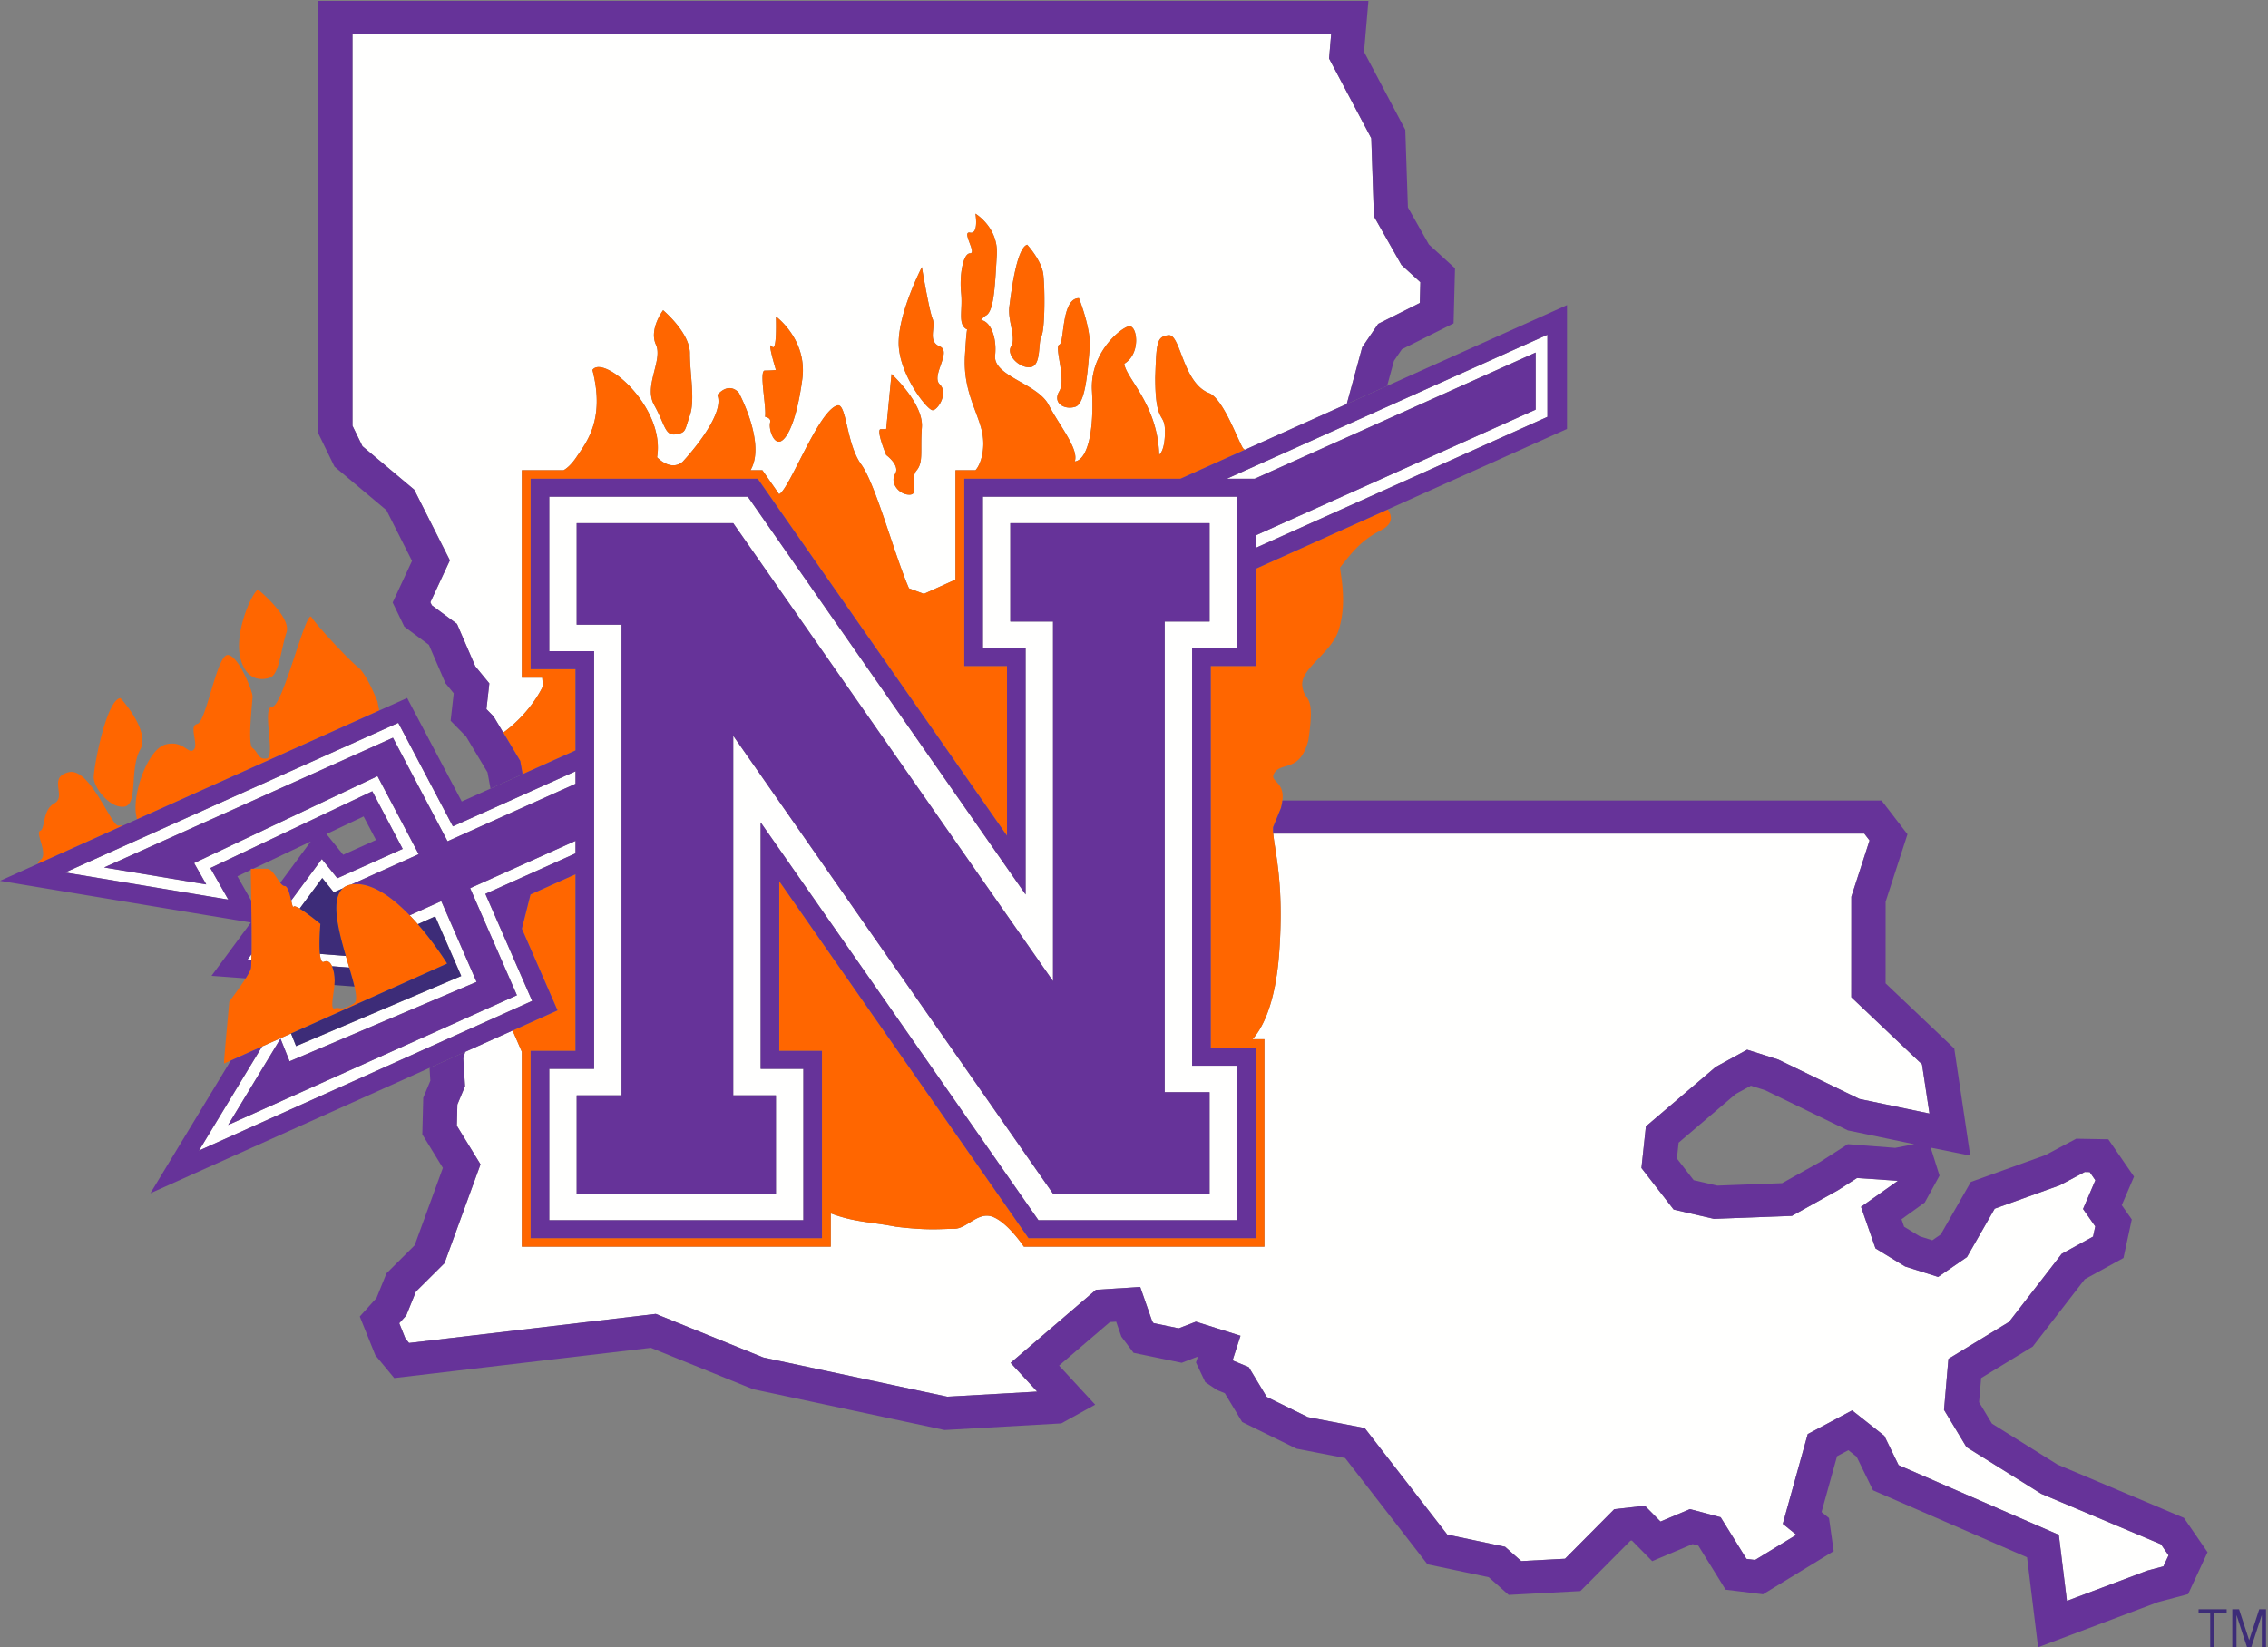
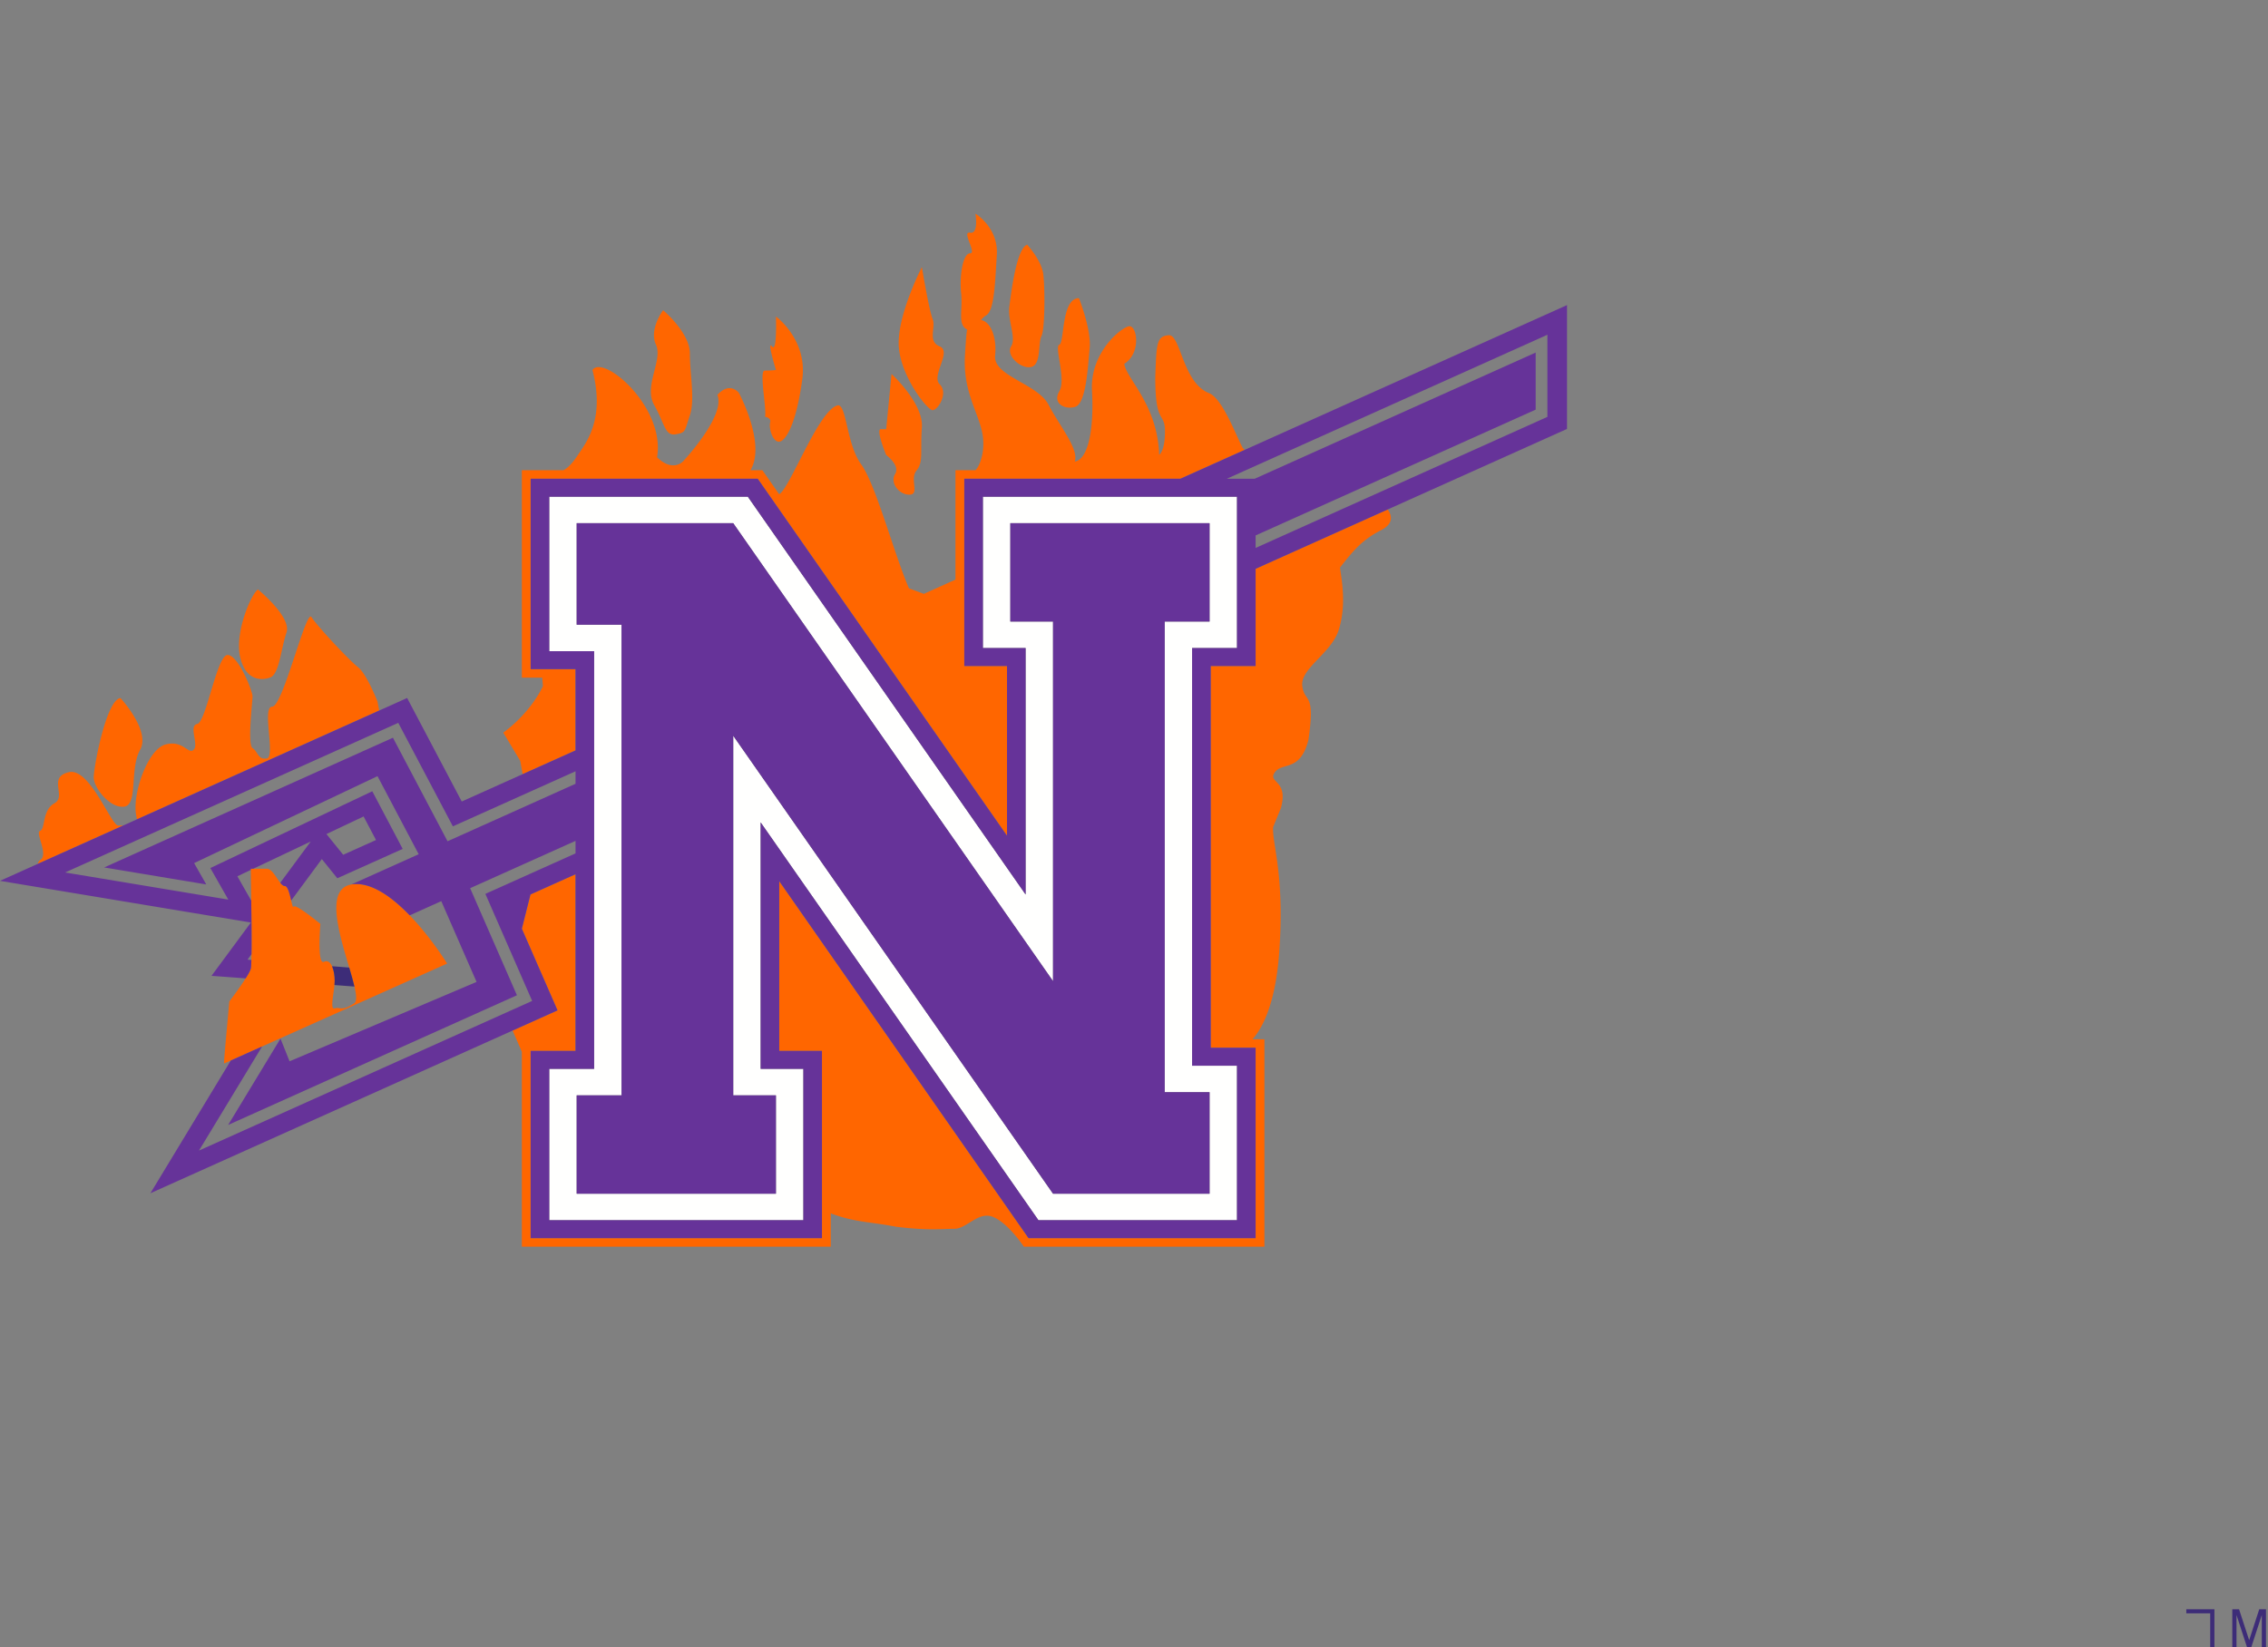
<svg xmlns="http://www.w3.org/2000/svg" width="479" height="348">
  <rect width="100%" height="100%" fill="#808080" stroke="none" />
  <g fill="none" fill-rule="evenodd">
-     <path d="M138.538 72.819c-1.509-3.28 1.508-7.284 1.508-7.284s5.65 4.733 5.65 9.103c0 4.376 1.135 9.83 0 13.114-1.131 3.278-.751 3.639-3.013 4.005-2.264.359-2.263-2.185-4.523-6.194-2.266-4.003 1.886-9.467.378-12.744zm22.988 5.465c1.513 0 2.35-.126 2.35-.126s-1.969-6.429-.837-4.974c1.129 1.454.837-6.322.837-6.322s6.701 4.867 5.571 13.238c-1.134 8.376-3.017 12.386-4.522 13.111-1.51.729-2.64-2.55-2.264-4.004.179-.693-.48-1.053-1.076-1.158.347-2.008-1.328-9.765-.059-9.765zm24.502 12.38h1.133l1.131-11.65s6.785 6.185 6.407 11.285c-.373 5.099.378 7.285-1.13 9.103-1.507 1.82.757 5.105-1.507 5.105-2.262 0-4.144-2.561-3.014-4.374 1.129-1.823-1.887-4.004-1.887-4.004s-2.262-5.465-1.133-5.465zm8.671-34.233s1.512 9.104 2.263 10.925c.751 1.82-1.132 4.736 1.508 5.828 2.638 1.091-1.885 6.191 0 8.013 1.884 1.815-.376 5.46-1.508 5.46-1.132 0-7.162-7.643-7.162-14.201 0-6.558 4.899-16.025 4.899-16.025zm18.471 8.376c.379-2.914 1.508-12.38 3.771-13.112 0 0 3.015 3.285 3.395 6.196.373 2.912.373 11.648-.38 13.105-.754 1.46 0 6.192-2.264 6.557-2.263.365-5.273-2.547-4.143-4.369 1.126-1.822-.754-5.464-.379-8.377zm10.557 8.012c1.128-.363.374-9.831 4.145-9.831 0 0 2.637 6.551 2.267 10.558-.382 4.007-.757 11.653-3.024 12.385-2.26.726-4.897-.732-3.388-3.275 1.512-2.556-1.135-9.472 0-9.837zM87.475 103.442l7.536 14.935-4.12 8.854.313.646 5.311 3.93 3.861 8.948 2.972 3.617-.615 5.434 1.508 1.539 2.054 3.429c6.06-4.469 8.376-9.835 8.376-9.835l-.157-1.777h-4.303V99.336h8.819c.626-.346 1.612-1.118 2.762-2.838 1.972-2.961 6.065-7.792 3.333-18.336 2.337-3.377 15.463 7.903 13.645 18.444 3.316 3.218 5.462.889 5.462.889s9.089-9.667 7.274-14.06c2.645-2.95 4.544-.442 4.544-.442s5.458 10.101 2.729 15.819l-.26.524h2.497l3.538 5.069c2.25-1.114 8.397-17.995 12.416-18.778 1.831-.169 1.821 8.251 4.904 12.464 3.082 4.219 6.931 18.876 10.1 26.196l3.15 1.172 6.672-3.013v-23.11h4.227c1.128-1.199 2.137-4.495 1.411-7.997-.909-4.387-4.088-8.782-3.634-16.255.171-2.762.275-4.438.458-5.489a.824.824 0 0 1-.137-.056c-1.883-1.089-.754-4.004-1.13-7.646-.378-3.642.376-8.374 1.886-8.374 1.507 0-1.886-4.737 0-4.37 1.887.366 1.135-4.011 1.135-4.011s4.9 2.917 4.518 8.747c-.374 5.822-.515 11.75-2.259 12.744-.422.233-.766.592-1.081.982 1.953.282 3.385 3.517 2.98 7.473-.46 4.395 8.955 5.926 11.293 10.437 2.346 4.504 6.437 9.335 5.528 11.974 2.881-.398 4.093-7.033 3.637-14.938-.455-7.909 5.909-13.179 7.731-13.618 1.817-.444 2.731 5.709-.911 7.906.378 3.142 7.016 8.561 7.371 19.218 0 0 1.223-.698 1.223-4.911 0-4.219-2.052-1.241-2.052-11.41.256-7.196.256-8.681 2.82-8.927 2.572-.244 2.924 10.162 8.652 12.279 2.899 1.361 5.723 9.298 7.007 11.529.065.111.225.252.43.406 7.568-3.401 14.793-6.648 21.535-9.675l3.274-12.013 3.361-4.924 8.795-4.411.116-4.39-4.003-3.655-5.804-10.251-.56-16.505-8.915-16.841.447-5.176H74.442v82.76l2.104 4.322 10.929 9.172zM456.394 326.247l-25.278-10.663-15.802-9.871-4.737-7.863.928-10.779 12.805-7.811 11.115-14.37 6.627-3.643.466-2.159-2.579-3.679 2.602-6.068-1.192-1.729-1.048-.022-5.297 2.82-13.727 4.936-5.853 10.219-6.096 4.2-6.975-2.208-6.247-3.816-3.056-8.782 7.787-5.5-8.633-.596-4.001 2.574-9.755 5.434-16.47.626-8.499-1.965-6.808-8.781.944-8.787 14.743-12.568 6.64-3.638 6.573 2.082 17.127 8.318 14.807 3.087-1.573-10.392-14.936-14.178.009-21.246 3.846-11.873-1.114-1.449H268.908c.307 3.775 2.323 10.546 1.256 25.141-.85 11.739-3.999 16.466-5.632 18.302h2.511v43.82H216.24s-.127-.175-.354-.502c-.927-1.292-3.55-4.702-6.113-5.761-3.18-1.317-5.521 2.488-8.245 2.488-2.731 0-5.282.417-12.284-.433-5.564-1.072-8.769-.938-13.786-2.823v7.031h-65.247v-41.173l-1.946-4.483-10.016 4.499-.403 1.378.366 5.887-1.614 3.863-.117 4.477 5.002 8.162-7.607 20.88-6.038 6.003-2.039 5.037-1.478 1.635 1.302 3.248.771.933 52.108-6.14 22.715 9.207 38.858 8.286 18.98-1.079-5.611-6.071 18.026-15.44 9.348-.595 2.525 7.25.295.393 5.302 1.094 3.634-1.404 9.417 2.974-1.658 5.157.241.165 3.161 1.306 3.792 6.298 8.699 4.267 11.996 2.307 17.444 22.51 12.208 2.576 3.411 3.021 9.248-.494 10.391-10.458 6.48-.743 3.291 3.341 6.228-2.628 6.48 1.719 5.452 8.799 1.83.225 8.706-5.314-2.863-2.313 5.266-18.968 9.382-4.999 6.798 5.372 3.015 6.192 33.833 14.724 1.713 13.953 16.945-6.384 3.436-.914 1.082-2.326-1.604-2.335M67.66 202.203c.136.746.376 1.18.758.988.763-.36 1.33.104 1.707.935l3.632.282c-.236-.795-.479-1.618-.725-2.463l-5.465-.425c.025.244.053.48.093.683M44.425 183.383c3.872-1.838 30.546-14.487 34.2-16.222l6.422 12.178-13.804 6.2-3.274-4.052-6.47 8.76c.208.908.363 1.591.513 1.297.106-.205.612.006 1.279.403l4.767-6.455 2.444 3.024 1.937-.87c.014-.011.023-.028.035-.038.392-.332.898-.566 1.491-.703.073-.016.149-.027.221-.043l14.241-6.398-8.699-16.495-38.731 18.366 2.564 4.51-21.567-3.588 60.993-27.403 11.534 21.872 27.029-12.144v-2.643l-25.905 11.637-11.534-21.871-70.365 31.613 34.471 5.731s-3.137-5.517-3.792-6.666M53.116 201.596l-.841 1.139.816.066c.011-.365.019-.763.025-1.205M102.51 188.84l19.04-8.552v-2.645l-22.256 9.997 9.88 22.618-60.993 27.401 11.058-18.244 1.916 4.796 39.495-16.774-7.451-17.058-6.671 2.998a50.51 50.51 0 0 1 1.717 1.874 781.059 781.059 0 0 1 3.667-1.646c1.279 2.922 4.277 9.783 5.501 12.587-3.729 1.586-30.928 13.138-34.878 14.814l-1.065-2.666-6.116 2.737-13.329 21.992 70.365-31.616-9.88-22.613M265.184 113.113v2.643l61.627-27.689V70.72l-67.7 30.415h5.89l59.33-26.655v12.058l-59.147 26.575" fill="#FFFFFE" />
    <path d="M255.462 230.735v21.448h-33.064l-67.54-96.746v75.967h9.018v20.779h-42.084v-20.779h9.479v-99.428h-9.479v-21.451h33.066l67.54 96.748v-75.966h-9.021v-20.782h42.085v20.782h-9.479v99.428h9.479zm5.79-93.833v-31.971h-53.665v31.971h9.019v52.072l-58.669-84.043h-41.936v32.638h9.478v88.238h-9.478v31.972h53.667v-31.972h-9.021v-52.073l58.671 84.045h41.934v-32.636h-9.479v-88.241h9.479z" fill="#FFFFFE" />
    <path d="M110.381 163.549a31127.644 31127.644 0 0 0 11.169-5.018v-17.166h-9.478v-40.23h47.954l52.651 75.422v-35.86h-9.02v-39.562h45.649c4.62-2.079 9.166-4.117 13.593-6.106-.205-.154-.365-.295-.43-.406-1.284-2.231-4.108-10.168-7.007-11.529-5.728-2.117-6.08-12.523-8.652-12.279-2.564.246-2.564 1.731-2.82 8.927 0 10.169 2.052 7.191 2.052 11.41 0 4.213-1.223 4.911-1.223 4.911-.355-10.657-6.993-16.076-7.371-19.218 3.642-2.197 2.728-8.35.911-7.906-1.822.439-8.186 5.709-7.731 13.618.456 7.905-.756 14.54-3.637 14.938.909-2.639-3.182-7.47-5.528-11.974-2.338-4.511-11.753-6.042-11.293-10.437.405-3.956-1.027-7.191-2.98-7.473.315-.39.659-.749 1.081-.982 1.744-.994 1.885-6.922 2.259-12.744.382-5.83-4.518-8.747-4.518-8.747s.752 4.377-1.135 4.011c-1.886-.367 1.507 4.37 0 4.37-1.51 0-2.264 4.732-1.886 8.374.376 3.642-.753 6.557 1.13 7.646a.824.824 0 0 0 .137.056c-.183 1.051-.287 2.727-.458 5.489-.454 7.473 2.725 11.868 3.634 16.255.726 3.502-.283 6.798-1.411 7.997h-4.227v23.11l-6.672 3.013-3.15-1.172c-3.169-7.32-7.018-21.977-10.1-26.196-3.083-4.213-3.073-12.633-4.904-12.464-4.019.783-10.166 17.664-12.416 18.778l-3.538-5.069h-2.497l.26-.524c2.729-5.718-2.729-15.819-2.729-15.819s-1.899-2.508-4.544.442c1.815 4.393-7.274 14.06-7.274 14.06s-2.146 2.329-5.462-.889c1.818-10.541-11.308-21.821-13.645-18.444 2.732 10.544-1.361 15.375-3.333 18.336-1.15 1.72-2.136 2.492-2.762 2.838h-8.819v43.826h4.303l.157 1.777s-2.316 5.366-8.376 9.835l3.579 5.971.507 2.804M57.111 143.111c1.885-.74 2.261-6.197 3.392-9.475 1.135-3.278-6.029-9.107-6.029-9.107-1.511 1.095-4.899 9.107-3.772 14.207 1.132 5.099 4.522 5.099 6.409 4.375M25.443 147.472c-3.009.363-5.649 14.572-5.649 16.76 0 2.182 3.389 6.551 6.408 6.189 3.015-.366 1.129-8.011 3.392-12.023 2.262-4.002-4.151-10.926-4.151-10.926" fill="#F60" />
    <path d="M79.725 148.205s-2.259-5.834-4.144-7.285c-1.885-1.456-8.666-8.742-9.8-10.562-1.134-1.818-6.033 18.932-8.293 18.932-2.264 0 .753 10.571-1.13 10.934-1.884.366-1.884-1.461-3.017-2.185-1.13-.731 0-9.834 0-10.921 0-1.1-3.015-8.747-5.276-8.747-2.263 0-4.525 14.207-6.406 14.566-1.89.371.375 4.371-.757 5.461-1.133 1.1-2.263-2.177-6.034-1.09-3.766 1.09-7.159 10.93-6.026 15.304.014.06.042.25.074.483l51.171-22.989-.362-1.901M25.073 174.428c-1.512.357-6.04-12.384-10.562-11.292-4.522 1.096-.376 5.102-3.009 6.56-2.645 1.455-1.891 5.462-3.022 5.824-1.128.362 1.886 5.097 0 6.192-.253.146-.412.494-.488.782l18.003-8.085c-.393-.017-.783-.014-.922.019M138.16 85.563c2.26 4.009 2.259 6.553 4.523 6.194 2.262-.366 1.882-.727 3.013-4.005 1.135-3.284 0-8.738 0-13.114 0-4.37-5.65-9.103-5.65-9.103s-3.017 4.004-1.508 7.284c1.508 3.277-2.644 8.741-.378 12.744M161.585 88.049c.596.105 1.255.465 1.076 1.158-.376 1.454.754 4.733 2.264 4.004 1.505-.725 3.388-4.735 4.522-13.111 1.13-8.371-5.571-13.238-5.571-13.238s.292 7.776-.837 6.322c-1.132-1.455.837 4.974.837 4.974s-.837.126-2.35.126c-1.269 0 .406 7.757.059 9.765M189.048 100.133c-1.13 1.813.752 4.374 3.014 4.374 2.264 0 0-3.285 1.507-5.105 1.508-1.818.757-4.004 1.13-9.103.378-5.1-6.407-11.285-6.407-11.285l-1.131 11.65h-1.133c-1.129 0 1.133 5.465 1.133 5.465s3.016 2.181 1.887 4.004M196.962 86.657c1.132 0 3.392-3.645 1.508-5.46-1.885-1.822 2.638-6.922 0-8.013-2.64-1.092-.757-4.008-1.508-5.828-.751-1.821-2.263-10.925-2.263-10.925s-4.899 9.467-4.899 16.025c0 6.558 6.03 14.201 7.162 14.201M213.549 73.184c-1.13 1.822 1.88 4.734 4.143 4.369 2.264-.365 1.51-5.097 2.264-6.557.753-1.457.753-10.193.38-13.105-.38-2.911-3.395-6.196-3.395-6.196-2.263.732-3.392 10.198-3.771 13.112-.375 2.913 1.505 6.555.379 8.377M227.115 85.931c2.267-.732 2.642-8.378 3.024-12.385.37-4.007-2.267-10.558-2.267-10.558-3.771 0-3.017 9.468-4.145 9.831-1.135.365 1.512 7.281 0 9.837-1.509 2.543 1.128 4.001 3.388 3.275M293.069 107.634l-27.885 12.53v20.533h-9.48v80.649h9.48v40.23h-47.955l-52.652-75.422v35.856h9.021v39.566h-61.526V222.01h9.478v-37.316c-.639.285-1.26.565-1.861.834a6390.884 6390.884 0 0 1-7.649 3.435l-1.823 7.237 7.535 17.251-9.487 4.263 1.946 4.483v41.173h65.247v-7.031c5.017 1.885 8.222 1.751 13.786 2.823 7.002.85 9.553.433 12.284.433 2.724 0 5.065-3.805 8.245-2.488 2.563 1.059 5.186 4.469 6.113 5.761.227.327.354.502.354.502h50.803v-43.82h-2.511c1.633-1.836 4.782-6.563 5.632-18.302 1.067-14.595-.949-21.366-1.256-25.141a8.623 8.623 0 0 1-.022-1.388l1.628-3.971a9.957 9.957 0 0 0 .331-1.634c.509-4.177-2.866-3.933-1.703-5.808 1.542-2.476 5.389 0 7.187-6.941 1.541-10.415-.769-7.687-1.282-11.406-.516-3.721 6.158-6.939 7.696-11.899 1.539-4.963.777-9.678.259-13.143 3.078-3.97 4.879-5.956 8.727-7.939 3.004-1.554 1.951-3.543 1.34-4.344M88.245 195.251a50.51 50.51 0 0 0-1.717-1.874c-1.258-1.301-2.603-2.546-3.995-3.597-.08-.06-.157-.112-.229-.172-2.579-1.899-5.294-3.103-7.852-2.802-.095.012-.179.036-.266.056-.072.016-.148.027-.221.043-.593.137-1.099.371-1.491.703-.012.01-.021.027-.035.038-1.523 1.322-1.637 4.006-1.148 7.133.04.23.081.466.125.691.376 2.091.993 4.335 1.616 6.475.246.845.489 1.668.725 2.463.438 1.482.838 2.859 1.104 4.011.001.014.006.027.01.042.414 1.805.514 3.091-.045 3.476-.736.504-1.322.801-1.784.946-1.13.365-1.556-.115-2.36.146-.989.317-.251-2.706-.048-4.928.028-.318.048-.623.048-.897 0-1.089-.185-2.26-.557-3.078-.377-.831-.944-1.295-1.707-.935-.382.192-.622-.242-.758-.988a7.756 7.756 0 0 1-.093-.683c-.242-2.368.099-6.335.099-6.335s-2.701-2.231-4.375-3.238c-.667-.397-1.173-.608-1.279-.403-.15.294-.305-.389-.513-1.297-.299-1.306-.706-3.073-1.374-3.073-.199 0-.396-.121-.596-.302a3.294 3.294 0 0 1-.34-.378c-.844-1.051-1.739-2.963-2.831-2.963h-3.395c.002.087.004.165.004.247.041 2.727.072 4.845.094 6.485.045 3.517.056 4.884.06 5.427.015 2.189.016 4.285-.005 5.906-.006.442-.014.84-.025 1.205-.025.955-.065 1.624-.128 1.849-.106.422-.532 1.182-1.08 2.041-1.346 2.124-3.444 4.878-3.444 4.878s-1.13 12.022-1.13 13.113l1.438-.642 6.607-2.963 6.116-2.737 32.961-14.776s-.847-1.383-2.258-3.342a66.804 66.804 0 0 0-3.928-4.971" fill="#F60" />
    <path d="M74.861 208.419c-.266-1.152-.666-2.529-1.104-4.011l-3.632-.282c.372.818.557 1.989.557 3.078 0 .274-.02.579-.048.897l4.227.318" fill="#3D2C78" />
-     <path d="M62.535 221.006c3.95-1.676 31.149-13.228 34.878-14.814a20014.31 20014.31 0 0 0-5.501-12.587c-.89.395-2.201.985-3.667 1.646a66.804 66.804 0 0 1 3.928 4.971 59.81 59.81 0 0 1 2.258 3.342L61.47 218.34l1.065 2.666M70.502 188.516l-2.444-3.024-4.767 6.455c1.674 1.007 4.375 3.238 4.375 3.238s-.341 3.967-.099 6.335l5.465.425c-.623-2.14-1.24-4.384-1.616-6.475-.044-.225-.085-.461-.125-.691-.489-3.127-.375-5.811 1.148-7.133l-1.937.87" fill="#3D2C78" />
    <g fill="#639">
      <path d="M222.398 207.273l-67.54-96.748h-33.066v21.451h9.479v99.428h-9.479v20.779h42.084v-20.779h-9.018v-75.967l67.54 96.746h33.064v-21.448h-9.479v-99.428h9.479v-20.782h-42.085v20.782h9.021v75.966" />
-       <path d="M400.264 242.498l-10.008-.781s-5.527 3.552-5.872 3.777c-.322.176-5.868 3.268-8.003 4.461l-13.688.516c-1.01-.231-2.897-.67-4.987-1.15-1.254-1.621-2.217-2.861-3.544-4.573l.359-3.347c2.97-2.532 11.176-9.525 12.06-10.28.571-.315 1.645-.902 3.203-1.753 1.496.472 2.584.818 3.019.955.909.444 17.47 8.483 17.47 8.483s7.854 1.635 14 2.919l-4.009.773zm60.976 78.166s-25.657-10.825-26.69-11.259c-.841-.523-11.537-7.209-13.852-8.652-.818-1.355-1.72-2.864-2.721-4.521.142-1.658.251-2.875.44-5.109 3.541-2.162 10.892-6.644 10.892-6.644l11.005-14.233c1.693-.927 8.162-4.48 8.162-4.48l1.755-8.154s-2.011-2.861-2.112-3.007c.545-1.264 2.584-6.033 2.584-6.033l-5.43-7.884-6.773-.124s-5.744 3.059-6.521 3.471l-15.741 5.662-6.351 11.092c-.611.423-.892.617-1.785 1.232-1.319-.417-2.072-.658-2.64-.837l-3.314-2.025c-.215-.623-.278-.798-.547-1.58l4.912-3.539 3.115-5.679-1.869-5.912 8.35 1.687-3.369-22.622s-11.338-10.768-14.505-13.77c.003-4.104.006-15.596.006-17.245l4.619-14.252-5.485-7.133h-126.53a9.957 9.957 0 0 1-.331 1.634l-1.628 3.971c-.033.412-.021.875.022 1.388h124.829l1.114 1.449-3.846 11.873-.009 21.246 14.936 14.178 1.573 10.392-14.807-3.087-17.127-8.318-6.573-2.082-6.64 3.638-14.743 12.568-.944 8.787 6.808 8.781 8.499 1.965 16.47-.626 9.755-5.434 4.001-2.574 8.633.596-7.787 5.5 3.056 8.782 6.247 3.816 6.975 2.208 6.096-4.2 5.853-10.219 13.727-4.936 5.297-2.82 1.048.022 1.192 1.729-2.602 6.068 2.579 3.679-.466 2.159-6.627 3.643-11.115 14.37-12.805 7.811-.928 10.779 4.737 7.863 15.802 9.871 25.278 10.663 1.604 2.335-1.082 2.326-3.436.914-16.945 6.384-1.713-13.953-33.833-14.724-3.015-6.192-6.798-5.372-9.382 4.999-5.266 18.968 2.863 2.313-8.706 5.314-1.83-.225-5.452-8.799-6.48-1.719-6.228 2.628-3.291-3.341-6.48.743-10.391 10.458-9.248.494-3.411-3.021-12.208-2.576-17.444-22.51-11.996-2.307-8.699-4.267-3.792-6.298-3.161-1.306-.241-.165 1.658-5.157-9.417-2.974-3.634 1.404-5.302-1.094-.295-.393-2.525-7.25-9.348.595-18.026 15.44 5.611 6.071-18.98 1.079-38.858-8.286-22.715-9.207-52.108 6.14-.771-.933-1.302-3.248 1.478-1.635 2.039-5.037 6.038-6.003 7.607-20.88-5.002-8.162.117-4.477 1.614-3.863-.366-5.887.403-1.378-7.53 3.386.171 2.722-1.496 3.583-.2 7.747 4.341 7.084c-1.496 4.109-5.188 14.243-5.959 16.35-1.475 1.471-5.945 5.915-5.945 5.915l-2.114 5.218c-.32.352-3.528 3.907-3.528 3.907l3.288 8.184 3.984 4.82 54.211-6.384c3.009 1.218 21.548 8.732 21.548 8.732l40.475 8.631 24.651-1.399 7.16-3.956c-3.129-3.386-7.508-8.129-7.627-8.258l10.738-9.196c.512-.033.682-.044 1.317-.082l1.099 3.16 2.579 3.427 10.169 2.101s2.714-1.05 3.242-1.251c.053.014.08.025.138.042-.113.356-.243.75-.37 1.14l1.965 4.159 2.506 1.674s1.22.499 1.624.667c1.118 1.865 3.66 6.082 3.66 6.082l11.493 5.638s6.996 1.347 10.251 1.97c2.721 3.514 17.395 22.452 17.395 22.452s10.218 2.159 12.936 2.729c.963.851 4.217 3.738 4.217 3.738l15.141-.813s8.117-8.164 10.572-10.636c.149-.019.154-.019.31-.036l4.288 4.354s6.704-2.831 8.526-3.602l1.212.323c1.576 2.541 5.767 9.306 5.767 9.306l7.9.972 14.925-9.115-.99-6.992c-.707-.574-1.29-1.04-1.573-1.27 1.15-4.138 2.428-8.757 3.271-11.786.98-.527 1.206-.642 2.395-1.279.858.681 1.215.96 1.74 1.377.826 1.691 3.461 7.095 3.461 7.095s26.626 11.588 32.535 14.162L430.446 348s24.646-9.278 25.313-9.533c.578-.151 6.365-1.69 6.365-1.69l4.111-8.853-4.995-7.26z" />
    </g>
    <path d="M326.811 88.067l-61.627 27.689v-2.643l59.147-26.575V74.48l-59.33 26.655h-5.89l67.7-30.415v17.347zm-65.559 48.835h-9.479v88.241h9.479v32.636h-41.934l-58.671-84.045v52.073h9.021v31.972h-53.667v-31.972h9.478v-88.238h-9.478v-32.638h41.936l58.669 84.043v-52.072h-9.019v-31.971h53.665v31.971zM76.791 172.483c1.18 2.236 1.418 2.691 2.625 4.979-3.144 1.41-4.226 1.899-6.935 3.117-.879-1.09-2.377-2.941-3.534-4.379a3237.79 3237.79 0 0 0 7.844-3.717zm216.17-90.96c-2.737 1.227-5.589 2.51-8.527 3.831-6.742 3.027-13.967 6.274-21.535 9.675-4.427 1.989-8.973 4.027-13.593 6.106h-45.649v39.562h9.02v35.86l-52.651-75.422h-47.954v40.23h9.478v17.166a31127.644 31127.644 0 0 1-11.169 5.018c-2.619 1.177-4.898 2.199-6.793 3.053a8029.292 8029.292 0 0 1-6.069 2.724l-11.535-21.87-5.897 2.65-51.171 22.989-2.921 1.314-18.003 8.085L0 186.088s49.354 8.205 52.984 8.806c-.361.494-8.314 11.26-8.314 11.26l7.213.537c.548-.859.974-1.619 1.08-2.041.063-.225.103-.894.128-1.849l-.816-.066.841-1.139c.021-1.621.02-3.717.005-5.906-.004-.543-.015-1.91-.06-5.427-1.149-2.013-2.296-4.03-2.927-5.138.951-.453 1.88-.892 2.833-1.347 0-.082-.002-.16-.004-.247h.523c3.096-1.465 6.561-3.106 12.144-5.756-.893 1.207-3.676 4.977-6.441 8.719.113.142.226.274.34.378.2.181.397.302.596.302.668 0 1.075 1.767 1.374 3.073l6.47-8.76 3.274 4.052 13.804-6.2-6.422-12.178c-3.654 1.735-30.328 14.384-34.2 16.222.655 1.149 3.792 6.666 3.792 6.666l-34.471-5.731 70.365-31.613 11.534 21.871 25.905-11.637v2.643l-27.029 12.144-11.534-21.872-60.993 27.403 21.567 3.588-2.564-4.51 38.731-18.366 8.699 16.495-14.241 6.398c.087-.02.171-.044.266-.056 2.558-.301 5.273.903 7.852 2.802.072.06.149.112.229.172 1.392 1.051 2.737 2.296 3.995 3.597l6.671-2.998 7.451 17.058-39.495 16.774-1.916-4.796-11.058 18.244 60.993-27.401-9.88-22.618 22.256-9.997v2.645l-19.04 8.552 9.88 22.613-70.365 31.616 13.329-21.992-6.607 2.963-16.982 28.044 58.954-26.485 7.53-3.386 10.016-4.499 9.487-4.263-7.535-17.251 1.823-7.237c1.978-.886 4.562-2.047 7.649-3.435.601-.269 1.222-.549 1.861-.834v37.316h-9.478v39.566h61.526V222.01h-9.021v-35.856l52.652 75.422h47.955v-40.23h-9.48v-80.649h9.48v-20.533l27.885-12.53 37.881-17.017V64.454l-37.989 17.069z" fill="#639" />
-     <path d="M87.018 118.495l-4.089 8.792 2.467 5.103s3.63 2.686 5.183 3.831l3.501 8.12 1.748 2.127c-.144 1.286-.658 5.799-.658 5.799l3.234 3.292a7822.5 7822.5 0 0 0 4.562 7.617l.622 3.426c1.895-.854 4.174-1.876 6.793-3.053l-.507-2.804-5.633-9.4-1.508-1.539.615-5.434-2.972-3.617-3.861-8.948-5.311-3.93-.313-.646 4.12-8.854-7.536-14.935-10.929-9.172-2.104-4.322V7.188h206.703l-.447 5.176 8.915 16.841.56 16.505 5.804 10.251 4.003 3.655-.116 4.39-8.795 4.411-3.361 4.924-3.274 12.013c2.938-1.321 5.79-2.604 8.527-3.831.61-2.244 1.131-4.158 1.442-5.289.523-.769.96-1.405 1.671-2.447a32223.14 32223.14 0 0 1 10.921-5.477l.301-11.634s-4.476-4.086-5.521-5.038c-.755-1.339-3.344-5.91-4.424-7.822-.094-2.691-.556-16.402-.556-16.402l-8.712-16.46c.127-1.507.926-10.758.926-10.758H67.204v91.313l3.441 7.071 10.972 9.207 5.401 10.708" fill="#639" />
-     <path fill="#3D2C78" d="M464.336 340.834h2.456V348h.893v-7.166h2.588v-.861h-5.937v.861M477.151 339.973l-2.131 6.532-2.133-6.532h-1.426V348h.886v-6.817l2.226 6.817h.892l2.226-6.817V348h.889v-8.027h-1.429" />
+     <path fill="#3D2C78" d="M464.336 340.834h2.456V348h.893v-7.166v-.861h-5.937v.861M477.151 339.973l-2.131 6.532-2.133-6.532h-1.426V348h.886v-6.817l2.226 6.817h.892l2.226-6.817V348h.889v-8.027h-1.429" />
  </g>
</svg>